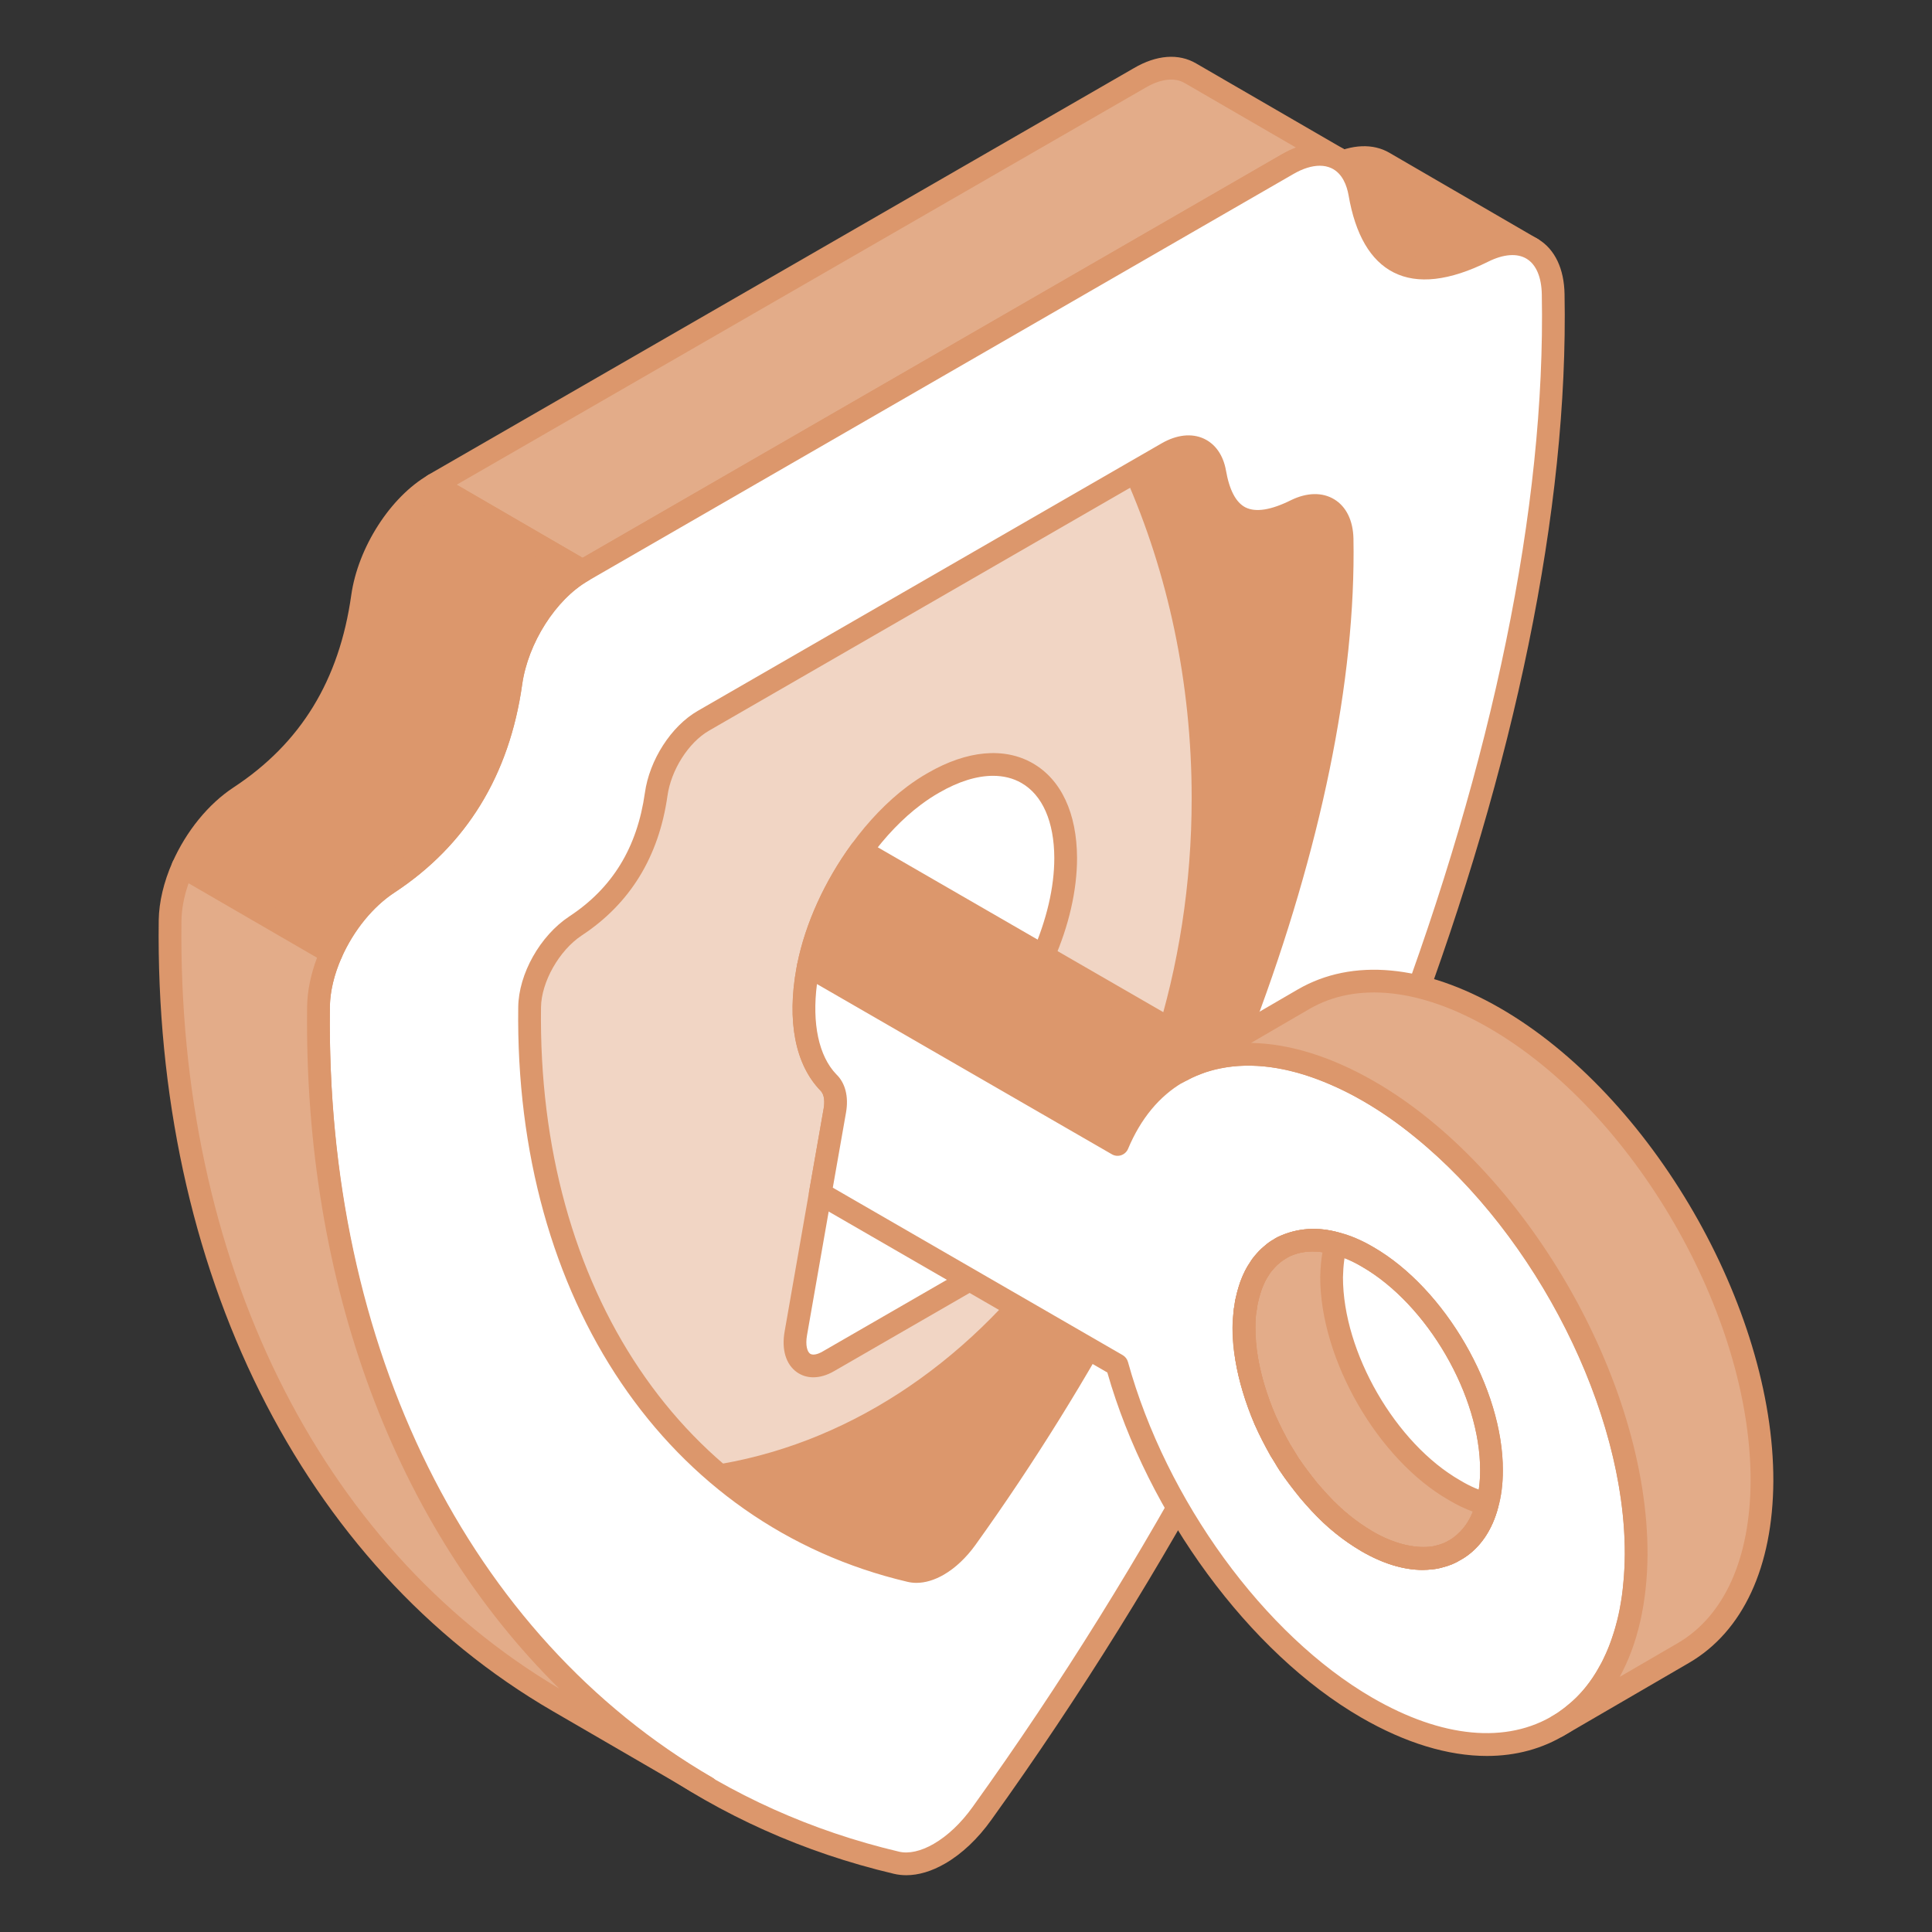
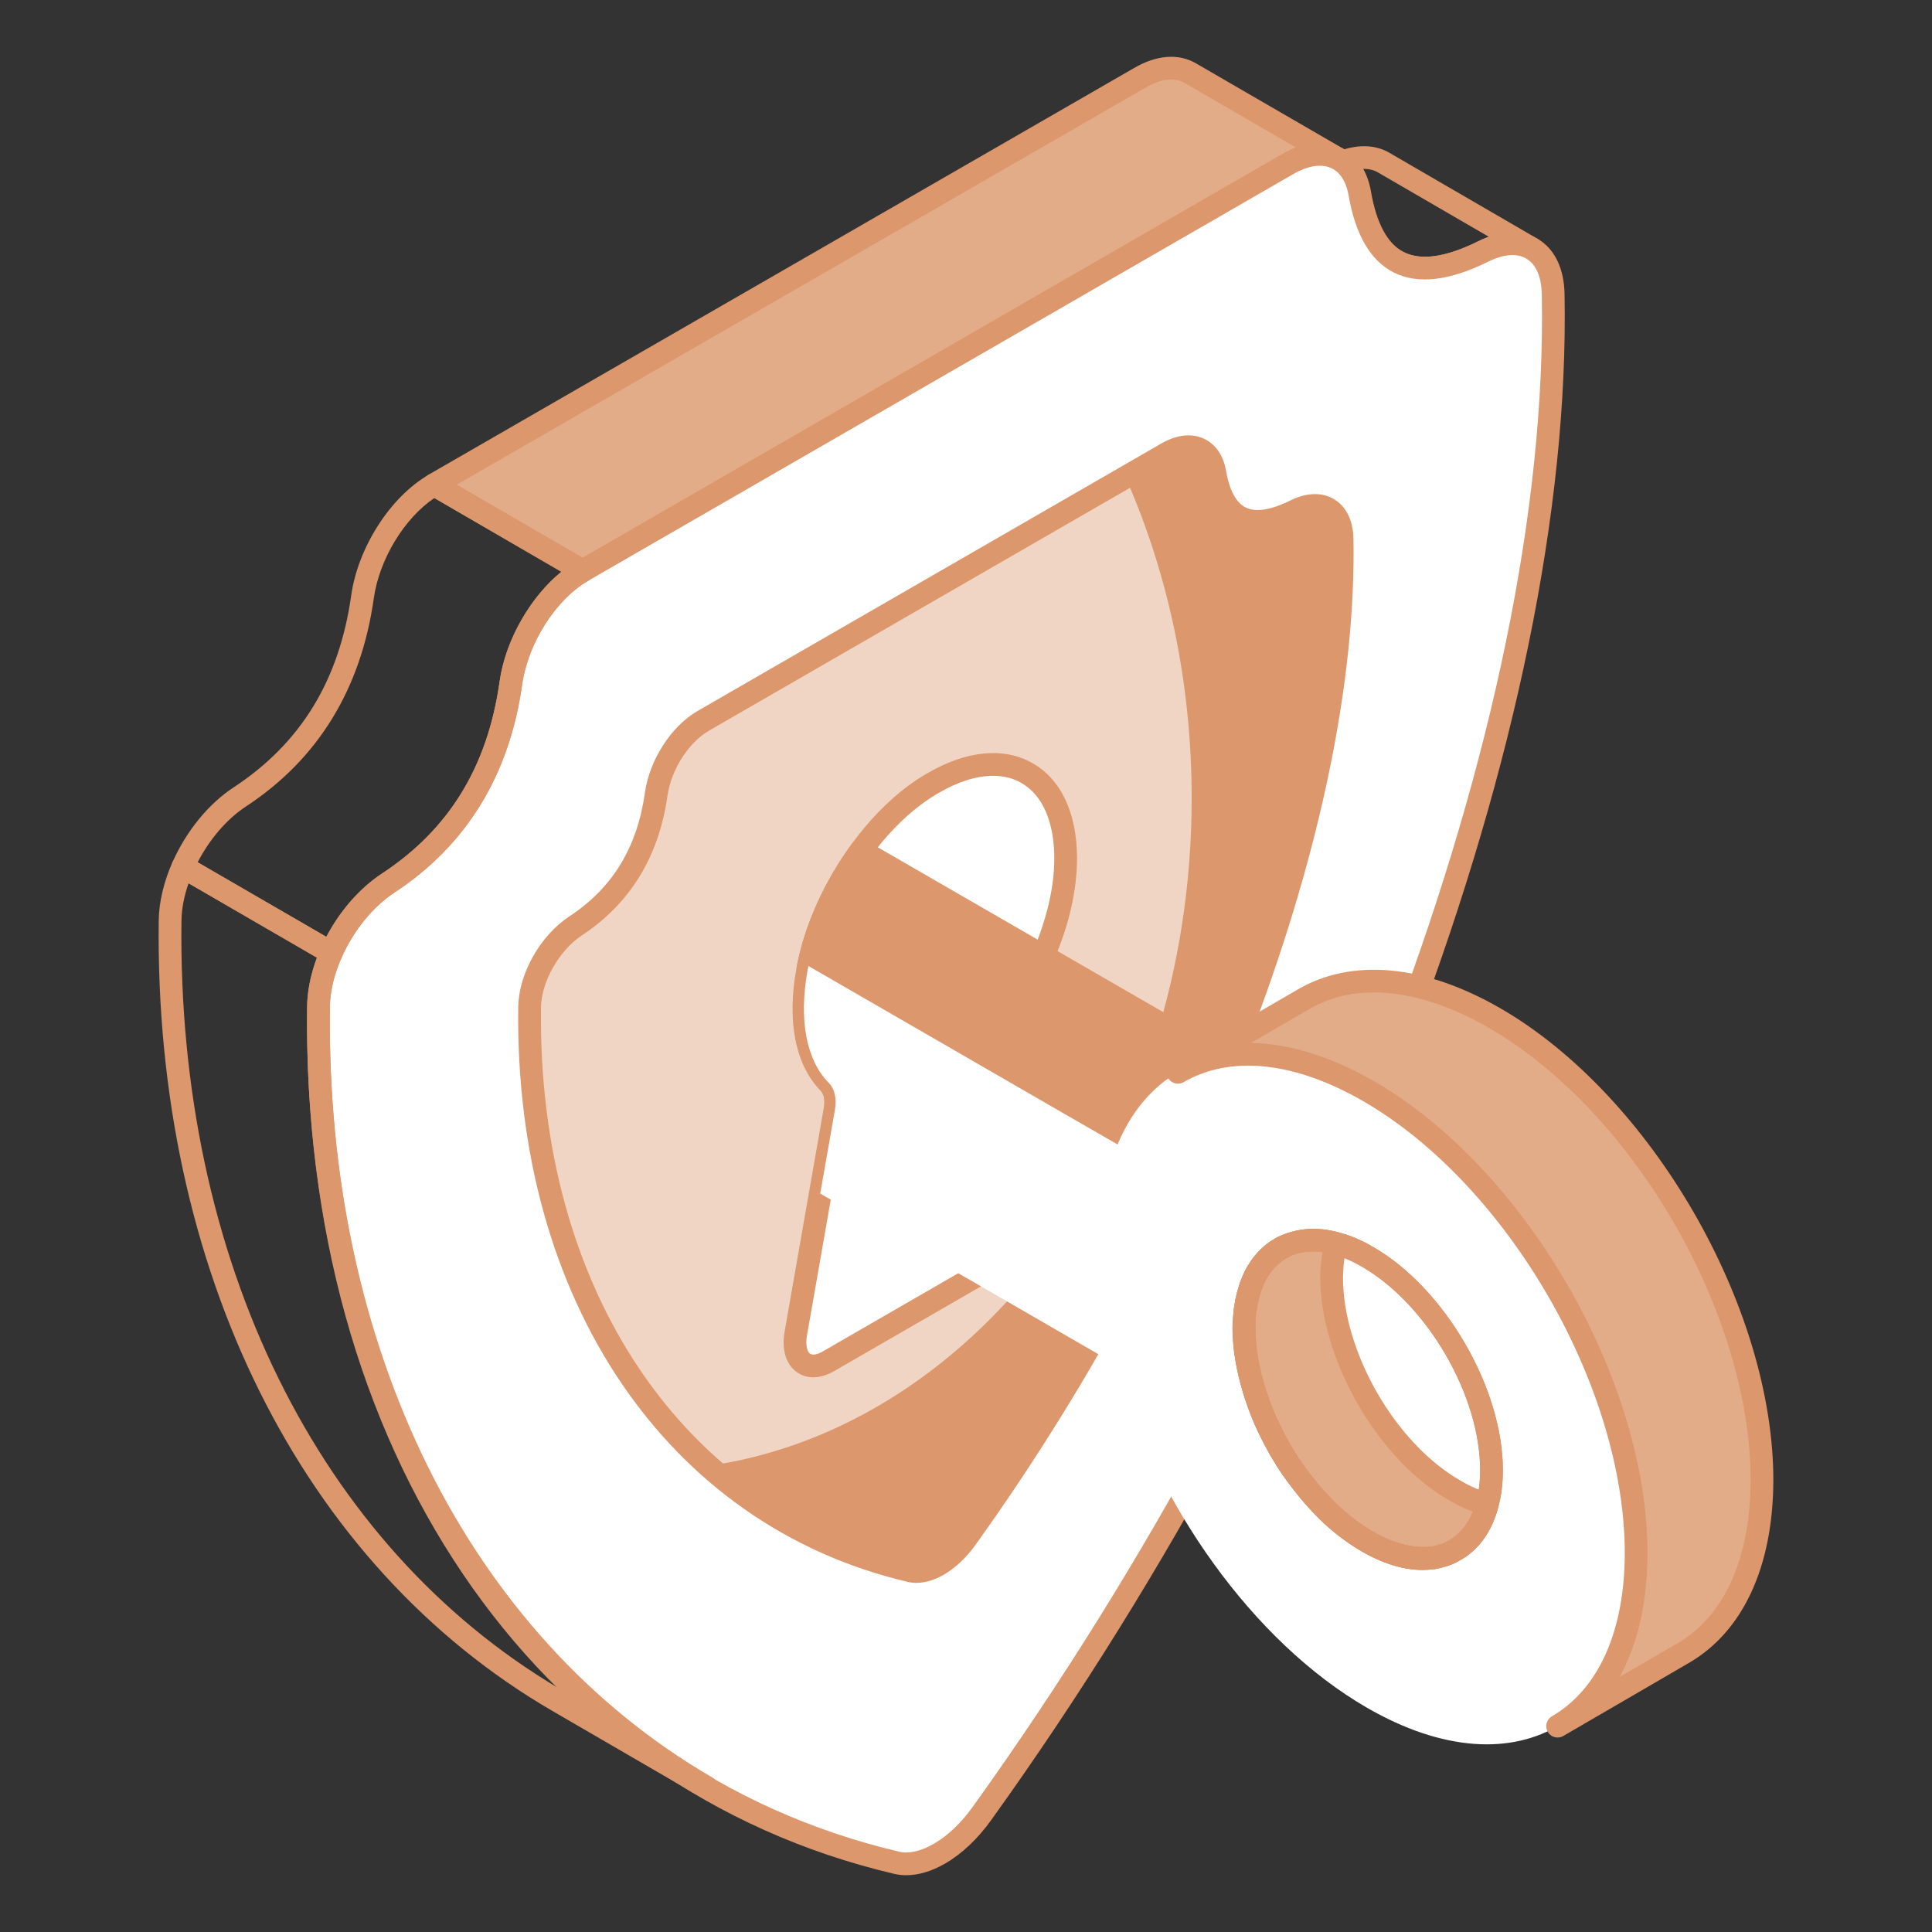
<svg xmlns="http://www.w3.org/2000/svg" width="84" height="84" viewBox="0 0 84 84" fill="none">
  <rect x="0" y="0" width="84" height="84" fill="#333333" stroke="none" />
-   <path d="M60.706 11.344L54.254 7.598C55.19 8.142 56.471 7.964 58.037 7.187C58.868 6.773 59.612 6.751 60.156 7.067L66.608 10.813C66.064 10.497 65.321 10.519 64.489 10.933C62.923 11.71 61.642 11.888 60.706 11.344Z" fill="#DC976C" />
  <path d="M61.947 12.15C61.389 12.15 60.891 12.024 60.458 11.772C60.457 11.772 60.457 11.772 60.457 11.772L54.008 8.027C54.007 8.027 54.007 8.026 54.005 8.025C53.77 7.888 53.689 7.586 53.827 7.35C53.964 7.115 54.266 7.033 54.502 7.171C55.252 7.607 56.369 7.465 57.818 6.744C58.775 6.267 59.698 6.23 60.403 6.639L66.855 10.386C67.091 10.523 67.171 10.825 67.034 11.061C66.896 11.297 66.595 11.378 66.358 11.24C65.949 11.003 65.363 11.05 64.708 11.375C63.669 11.891 62.745 12.15 61.947 12.15ZM60.953 10.917C61.707 11.353 62.82 11.21 64.269 10.49C64.423 10.413 64.577 10.348 64.729 10.294L59.907 7.494C59.495 7.255 58.909 7.305 58.258 7.629C57.605 7.953 56.998 8.175 56.44 8.296L60.953 10.917Z" fill="#DC976C" />
  <path d="M58.208 6.924C57.632 6.597 56.848 6.636 55.984 7.133L25.33 24.823L18.869 21.074L49.537 3.396C50.4 2.886 51.185 2.847 51.76 3.187L58.208 6.924Z" fill="#E3AC89" />
  <path d="M25.33 25.318C25.244 25.318 25.158 25.295 25.081 25.251L18.621 21.501C18.469 21.413 18.375 21.249 18.375 21.073C18.376 20.896 18.47 20.733 18.622 20.645L49.29 2.968C50.28 2.384 51.248 2.31 52.011 2.761L58.456 6.496C58.691 6.632 58.772 6.933 58.637 7.169C58.502 7.406 58.201 7.485 57.965 7.353C57.518 7.098 56.902 7.175 56.231 7.561L25.577 25.252C25.5 25.296 25.415 25.318 25.33 25.318ZM19.856 21.075L25.331 24.252L55.738 6.704C55.943 6.587 56.146 6.491 56.346 6.415L51.513 3.614C51.068 3.351 50.458 3.426 49.788 3.822L19.856 21.075Z" fill="#DC976C" />
  <path d="M55.989 7.137C57.541 6.241 58.839 6.808 59.12 8.403C59.698 11.766 61.615 12.36 64.488 10.933C66.175 10.094 67.499 10.867 67.529 12.798C67.893 31.897 57.638 58.032 42.693 78.846C42.139 79.621 41.49 80.223 40.84 80.598C40.19 80.973 39.538 81.122 38.977 80.989C23.971 77.451 13.602 63.212 13.848 43.762C13.876 41.797 15.191 39.502 16.877 38.395C19.749 36.508 21.648 33.713 22.214 29.691C22.484 27.777 23.775 25.718 25.328 24.822L55.989 7.137Z" fill="white" />
  <path d="M39.403 81.531C39.217 81.531 39.037 81.51 38.863 81.469C23.125 77.758 13.111 62.956 13.354 43.756C13.384 41.627 14.752 39.199 16.606 37.982C19.529 36.061 21.202 33.327 21.724 29.622C22.019 27.544 23.43 25.345 25.081 24.394L55.741 6.709C56.662 6.178 57.572 6.073 58.302 6.415C58.984 6.733 59.447 7.408 59.606 8.317C59.846 9.713 60.328 10.603 61.038 10.963C61.781 11.342 62.872 11.184 64.269 10.49C65.248 10.004 66.18 9.975 66.891 10.407C67.604 10.841 68.006 11.688 68.024 12.79C68.38 31.506 58.594 57.548 43.095 79.134C42.512 79.95 41.818 80.605 41.088 81.026C40.508 81.361 39.934 81.531 39.403 81.531ZM57.382 7.206C57.039 7.206 56.647 7.327 56.236 7.565L25.575 25.25C24.166 26.062 22.958 27.959 22.703 29.76C22.147 33.706 20.278 36.751 17.149 38.808C15.575 39.841 14.368 41.974 14.343 43.769C14.105 62.486 23.82 76.907 39.091 80.508C39.51 80.607 40.043 80.488 40.593 80.17C41.202 79.819 41.789 79.262 42.292 78.558C57.675 57.134 67.387 31.326 67.035 12.808C67.024 12.055 66.79 11.503 66.377 11.252C65.967 11.001 65.375 11.044 64.708 11.375C63.017 12.215 61.633 12.373 60.591 11.844C59.587 11.334 58.928 10.205 58.633 8.487C58.56 8.077 58.372 7.539 57.885 7.311C57.734 7.241 57.565 7.206 57.382 7.206Z" fill="#DC976C" />
  <path d="M50.754 19.702C51.772 19.115 52.624 19.483 52.815 20.533C53.195 22.741 54.459 23.129 56.346 22.191C57.449 21.651 58.321 22.158 58.352 23.418C58.584 35.99 51.831 53.192 42.009 66.881C41.641 67.394 41.212 67.792 40.784 68.039C40.355 68.286 39.927 68.382 39.562 68.292C29.685 65.966 22.857 56.597 23.026 43.794C23.041 42.507 23.907 40.998 25.019 40.261C26.905 39.022 28.153 37.185 28.529 34.541C28.704 33.28 29.551 31.932 30.578 31.34L50.754 19.702Z" fill="#F1D5C4" />
  <path d="M58.352 23.412C58.587 35.995 51.826 53.189 42.004 66.882C41.638 67.391 41.206 67.796 40.788 68.044C40.356 68.28 39.925 68.384 39.558 68.293C36.263 67.509 33.294 65.954 30.822 63.733C42.645 62.008 51.812 49.661 51.812 34.701C51.812 29.645 50.766 24.889 48.935 20.747L50.753 19.702C51.773 19.114 52.623 19.48 52.82 20.538C53.199 22.746 54.454 23.125 56.35 22.184C57.449 21.648 58.325 22.158 58.352 23.412Z" fill="#DC976C" />
  <path d="M39.845 68.82C39.707 68.82 39.573 68.804 39.444 68.772C29.005 66.313 22.364 56.506 22.532 43.787C22.549 42.346 23.479 40.689 24.745 39.849C26.624 38.616 27.702 36.857 28.039 34.471C28.238 33.04 29.181 31.576 30.331 30.911L50.508 19.274C51.16 18.899 51.812 18.826 52.344 19.073C52.843 19.305 53.183 19.791 53.301 20.445C53.45 21.307 53.736 21.849 54.152 22.061C54.595 22.282 55.259 22.18 56.127 21.748C56.822 21.408 57.491 21.395 58.01 21.709C58.53 22.024 58.826 22.627 58.846 23.406C59.074 35.761 52.623 52.937 42.412 67.169C42.01 67.728 41.533 68.177 41.032 68.467C40.625 68.701 40.222 68.82 39.845 68.82ZM51.002 20.13L30.826 31.768C29.936 32.281 29.176 33.476 29.019 34.609C28.643 37.256 27.388 39.296 25.29 40.674C24.312 41.323 23.534 42.697 23.522 43.799C23.359 56.037 29.699 65.462 39.676 67.812C39.912 67.868 40.215 67.797 40.538 67.611C40.912 67.394 41.292 67.033 41.608 66.593C51.704 52.523 58.082 35.58 57.858 23.427C57.848 23 57.719 22.688 57.497 22.554C57.278 22.421 56.946 22.447 56.563 22.635C55.403 23.21 54.443 23.313 53.704 22.942C52.995 22.581 52.532 21.799 52.328 20.616C52.287 20.389 52.183 20.088 51.929 19.969C51.693 19.862 51.366 19.918 51.002 20.13Z" fill="#DC976C" />
-   <path d="M16.878 38.395C19.75 36.508 21.648 33.713 22.214 29.691C22.485 27.777 23.775 25.718 25.328 24.822L18.876 21.076C17.323 21.972 16.032 24.032 15.762 25.944C15.196 29.967 13.297 32.762 10.426 34.649C9.388 35.33 8.495 36.461 7.951 37.688L14.406 41.429C14.949 40.204 15.842 39.075 16.878 38.395Z" fill="#DC976C" />
  <path d="M14.406 41.923C14.32 41.923 14.235 41.901 14.159 41.857L7.704 38.116C7.485 37.989 7.397 37.718 7.5 37.488C8.099 36.134 9.067 34.949 10.154 34.236C13.077 32.316 14.751 29.581 15.272 25.875C15.566 23.799 16.978 21.601 18.628 20.648C18.783 20.56 18.97 20.56 19.124 20.649L25.577 24.395C25.729 24.483 25.823 24.646 25.823 24.822C25.822 24.999 25.727 25.162 25.576 25.25C24.166 26.062 22.958 27.959 22.703 29.76C22.147 33.706 20.278 36.751 17.149 38.808C16.217 39.42 15.382 40.448 14.857 41.629C14.8 41.758 14.692 41.855 14.559 41.899C14.508 41.915 14.458 41.923 14.406 41.923ZM8.594 37.49L14.194 40.735C14.794 39.592 15.655 38.607 16.606 37.982C19.529 36.061 21.203 33.327 21.724 29.622C21.978 27.833 23.06 25.955 24.409 24.859L18.885 21.653C17.579 22.532 16.491 24.316 16.252 26.014C15.695 29.961 13.827 33.005 10.697 35.062C9.87 35.604 9.12 36.474 8.594 37.49Z" fill="#DC976C" />
-   <path d="M13.847 43.762C13.858 43.004 14.063 42.198 14.405 41.429L7.95 37.688C7.61 38.455 7.406 39.259 7.395 40.016C7.197 55.652 13.861 67.921 24.278 73.969L30.73 77.715C20.313 71.667 13.649 59.398 13.847 43.762Z" fill="#E3AC89" />
  <path d="M30.731 78.209C30.646 78.209 30.561 78.188 30.482 78.142L24.029 74.396C13.112 68.057 6.709 55.202 6.901 40.01C6.913 39.218 7.119 38.347 7.498 37.488C7.555 37.36 7.664 37.262 7.797 37.218C7.931 37.175 8.074 37.189 8.197 37.26L14.653 41.001C14.871 41.128 14.959 41.399 14.857 41.629C14.53 42.366 14.352 43.106 14.343 43.768C14.154 58.601 20.374 71.131 30.979 77.288C31.215 77.425 31.295 77.727 31.158 77.963C31.066 78.121 30.901 78.209 30.731 78.209ZM8.199 38.403C8.002 38.965 7.897 39.517 7.89 40.023C7.703 54.753 13.837 67.215 24.312 73.416C17.2 66.392 13.201 55.81 13.353 43.756C13.353 43.755 13.353 43.757 13.353 43.756C13.363 43.088 13.511 42.364 13.784 41.64L8.199 38.403Z" fill="#DC976C" />
-   <path d="M45.358 53.797L42.151 55.638L36.016 59.188C35.089 59.725 34.394 59.139 34.601 57.968L35.662 51.894L36.296 48.283C36.394 47.722 36.272 47.307 36.004 47.051C35.089 46.099 34.711 44.404 35.114 42.183C35.126 42.123 35.138 42.062 35.15 42.001C35.492 40.293 36.333 38.487 37.431 36.987C38.114 36.048 38.907 35.218 39.736 34.596C40.029 34.376 40.309 34.193 40.589 34.035C43.772 32.193 46.321 33.657 46.334 37.304C46.334 38.658 45.98 40.146 45.358 41.561C45.346 41.598 45.321 41.647 45.309 41.683C45.041 42.244 44.919 42.806 45.016 43.233L46.175 48.368L46.761 50.954C46.98 51.869 46.285 53.26 45.358 53.797Z" fill="white" />
+   <path d="M45.358 53.797L42.151 55.638L36.016 59.188C35.089 59.725 34.394 59.139 34.601 57.968L35.662 51.894L36.296 48.283C36.394 47.722 36.272 47.307 36.004 47.051C35.089 46.099 34.711 44.404 35.114 42.183C35.126 42.123 35.138 42.062 35.15 42.001C35.492 40.293 36.333 38.487 37.431 36.987C38.114 36.048 38.907 35.218 39.736 34.596C43.772 32.193 46.321 33.657 46.334 37.304C46.334 38.658 45.98 40.146 45.358 41.561C45.346 41.598 45.321 41.647 45.309 41.683C45.041 42.244 44.919 42.806 45.016 43.233L46.175 48.368L46.761 50.954C46.98 51.869 46.285 53.26 45.358 53.797Z" fill="white" />
  <path d="M35.361 59.883C35.102 59.883 34.861 59.81 34.653 59.665C34.17 59.326 33.973 58.677 34.116 57.882L35.811 48.197C35.854 47.944 35.865 47.601 35.662 47.407C34.573 46.275 34.21 44.394 34.627 42.095L34.664 41.905C35.017 40.151 35.858 38.301 37.031 36.695C37.753 35.704 38.585 34.841 39.439 34.2C39.749 33.968 40.048 33.773 40.345 33.605C42.045 32.622 43.665 32.475 44.903 33.186C46.138 33.895 46.821 35.357 46.828 37.302C46.828 38.706 46.476 40.247 45.81 41.76C45.807 41.765 45.757 41.892 45.754 41.897C45.528 42.372 45.431 42.83 45.498 43.122L47.243 50.845C47.51 51.96 46.73 53.573 45.605 54.224L45.604 54.225L36.263 59.616C35.955 59.794 35.648 59.883 35.361 59.883ZM43.175 33.731C42.472 33.731 41.676 33.977 40.836 34.462C40.57 34.613 40.307 34.785 40.033 34.991C39.256 35.573 38.495 36.364 37.83 37.277C36.754 38.749 35.953 40.506 35.634 42.098L35.598 42.279C35.246 44.22 35.523 45.837 36.359 46.708C36.749 47.079 36.905 47.674 36.784 48.368L35.088 58.053C35.011 58.49 35.099 58.77 35.219 58.855C35.33 58.932 35.534 58.896 35.768 58.76L45.11 53.369C45.845 52.943 46.446 51.762 46.28 51.069L44.534 43.341C44.415 42.825 44.532 42.159 44.864 41.47C45.517 39.974 45.839 38.57 45.839 37.304C45.834 35.728 45.327 34.569 44.411 34.043C44.049 33.834 43.631 33.731 43.175 33.731Z" fill="#DC976C" />
  <path d="M54.064 46.587L48.588 49.759L46.174 48.368L35.148 42.001C35.49 40.293 36.331 38.487 37.429 36.987L45.356 41.561L52.662 45.782L52.979 45.965H52.991L54.064 46.587Z" fill="#DC976C" />
  <path d="M48.589 50.253C48.503 50.253 48.418 50.231 48.342 50.187L34.901 42.428C34.718 42.323 34.623 42.111 34.664 41.904C35.016 40.151 35.857 38.301 37.031 36.695C37.18 36.491 37.455 36.431 37.677 36.558L53.174 45.506C53.197 45.515 53.218 45.526 53.239 45.537L54.313 46.16C54.466 46.248 54.56 46.411 54.56 46.587C54.56 46.763 54.466 46.926 54.313 47.015L48.836 50.186C48.76 50.23 48.674 50.253 48.589 50.253ZM35.708 41.753L48.587 49.188L53.08 46.587L52.797 46.423C52.775 46.415 52.753 46.404 52.733 46.393L37.573 37.64C36.7 38.923 36.038 40.386 35.708 41.753Z" fill="#DC976C" />
  <path d="M71.14 67.569C71.14 67.812 71.128 68.056 71.116 68.3C71.103 68.508 71.091 68.703 71.067 68.898C71.042 69.228 71.006 69.545 70.945 69.85C70.896 70.179 70.823 70.484 70.737 70.777C70.701 70.935 70.652 71.082 70.603 71.228C70.481 71.618 70.335 71.984 70.164 72.326C70.115 72.448 70.055 72.558 69.993 72.655C69.591 73.412 69.079 74.046 68.469 74.522C68.372 74.607 68.262 74.692 68.152 74.766C68.055 74.851 67.957 74.912 67.847 74.973C65.713 76.29 62.725 76.156 59.42 74.241C54.468 71.374 50.224 65.348 48.565 59.347L42.15 55.638L35.662 51.894L36.296 48.283C36.394 47.722 36.272 47.307 36.004 47.051C35.089 46.099 34.711 44.404 35.113 42.183C35.126 42.122 35.138 42.062 35.15 42.001L46.175 48.368L48.59 49.759C49.187 48.331 50.09 47.27 51.224 46.611C51.248 46.599 51.261 46.599 51.285 46.575C51.322 46.563 51.346 46.55 51.383 46.538C51.468 46.489 51.541 46.453 51.614 46.416C51.748 46.355 51.883 46.294 52.017 46.245C52.163 46.185 52.297 46.136 52.444 46.099C52.59 46.05 52.736 46.014 52.883 45.989C52.907 45.977 52.944 45.977 52.98 45.965H52.992C53.078 45.953 53.163 45.928 53.261 45.916C54.7 45.697 56.346 45.953 58.115 46.733C58.566 46.929 59.03 47.16 59.493 47.429C60.298 47.892 61.078 48.441 61.834 49.063C67.152 53.382 71.152 61.116 71.14 67.569Z" fill="white" />
-   <path d="M64.648 76.346C62.961 76.346 61.098 75.784 59.173 74.669C54.321 71.861 49.909 65.853 48.145 59.674L35.415 52.321C35.235 52.217 35.14 52.012 35.176 51.808L35.811 48.197C35.854 47.944 35.865 47.601 35.663 47.408C34.573 46.275 34.21 44.394 34.627 42.095L34.665 41.905C34.696 41.749 34.8 41.617 34.946 41.551C35.09 41.484 35.258 41.493 35.397 41.573L48.365 49.06C48.995 47.792 49.871 46.826 50.976 46.184C51.026 46.136 51.057 46.132 51.123 46.109C51.231 46.056 51.314 46.014 51.397 45.973C51.556 45.9 51.702 45.834 51.849 45.781C51.998 45.718 52.154 45.662 52.325 45.62C52.455 45.575 52.615 45.534 52.779 45.506C52.802 45.499 52.825 45.494 52.842 45.491C52.894 45.473 52.925 45.471 52.981 45.471C53.072 45.447 53.133 45.435 53.198 45.426C54.763 45.187 56.485 45.474 58.314 46.281C58.798 46.491 59.279 46.733 59.741 47.001C60.548 47.467 61.359 48.032 62.149 48.681C67.657 53.155 71.648 61.099 71.636 67.57C71.636 67.801 71.624 68.032 71.613 68.263C71.596 68.547 71.584 68.753 71.558 68.959C71.534 69.284 71.495 69.621 71.43 69.946C71.381 70.276 71.304 70.603 71.212 70.915C71.182 71.052 71.131 71.206 71.081 71.359C70.948 71.785 70.79 72.179 70.608 72.546C70.562 72.663 70.487 72.799 70.411 72.919C69.99 73.717 69.432 74.398 68.773 74.912C68.683 74.992 68.555 75.092 68.427 75.177C68.339 75.26 68.202 75.341 68.088 75.405C67.071 76.033 65.909 76.346 64.648 76.346ZM36.209 51.638L48.813 58.919C48.925 58.984 49.007 59.09 49.042 59.215C50.704 65.23 54.975 71.097 59.667 73.814C62.699 75.57 65.51 75.834 67.588 74.553C67.692 74.494 67.762 74.451 67.827 74.394C67.971 74.293 68.062 74.222 68.142 74.151C68.714 73.705 69.182 73.129 69.557 72.424C69.623 72.317 69.669 72.234 69.707 72.141C69.883 71.785 70.02 71.44 70.132 71.081C70.184 70.925 70.225 70.801 70.257 70.667C70.344 70.366 70.411 70.083 70.457 69.776C70.517 69.468 70.552 69.171 70.575 68.862C70.599 68.653 70.611 68.468 70.622 68.272C70.635 67.999 70.646 67.784 70.646 67.569C70.646 67.568 70.646 67.569 70.646 67.569C70.659 61.372 66.821 53.749 61.524 49.447C60.774 48.83 60.008 48.295 59.246 47.857C58.817 47.608 58.371 47.382 57.918 47.187C56.262 46.456 54.718 46.193 53.337 46.404L53.212 46.426C53.203 46.429 53.072 46.453 53.062 46.454C52.842 46.497 52.721 46.528 52.599 46.568C52.441 46.609 52.331 46.651 52.208 46.702C52.064 46.754 51.942 46.81 51.821 46.865C51.77 46.891 51.704 46.923 51.631 46.966C51.613 46.976 51.554 47.001 51.523 47.013C51.49 47.034 51.459 47.048 51.433 47.059C50.414 47.654 49.597 48.633 49.046 49.95C48.99 50.081 48.882 50.181 48.748 50.227C48.613 50.273 48.465 50.258 48.344 50.187L35.52 42.785C35.299 44.5 35.597 45.914 36.36 46.708C36.749 47.079 36.905 47.674 36.784 48.368L36.209 51.638Z" fill="#DC976C" />
  <path d="M64.664 65.397C64.433 66.288 63.981 66.946 63.359 67.337C63.335 67.361 63.31 67.373 63.274 67.386C63.066 67.508 62.847 67.605 62.603 67.666C62.481 67.703 62.359 67.727 62.237 67.739C62.115 67.752 61.993 67.764 61.859 67.764C61.127 67.764 60.31 67.52 59.444 67.02C59.078 66.8 58.712 66.556 58.371 66.275C58.017 65.995 57.688 65.678 57.371 65.336C57.212 65.165 57.054 64.983 56.895 64.8C56.602 64.433 56.31 64.055 56.041 63.653C55.907 63.446 55.785 63.226 55.651 63.019C55.419 62.604 55.2 62.177 55.005 61.738C54.627 60.859 54.346 59.944 54.2 59.066C54.115 58.615 54.078 58.164 54.078 57.724C54.078 57.59 54.09 57.468 54.102 57.346V57.249C54.115 57.127 54.127 57.005 54.151 56.883C54.151 56.87 54.151 56.87 54.151 56.858C54.163 56.797 54.176 56.724 54.188 56.663C54.188 56.602 54.212 56.541 54.224 56.48C54.249 56.358 54.285 56.236 54.322 56.114C54.346 56.041 54.371 55.956 54.395 55.882C54.493 55.626 54.602 55.382 54.749 55.175C54.822 55.053 54.907 54.943 55.005 54.833C55.017 54.821 55.017 54.821 55.029 54.809C55.127 54.699 55.224 54.614 55.322 54.528C55.419 54.443 55.505 54.382 55.615 54.321C55.7 54.26 55.785 54.223 55.871 54.175C56.505 53.882 57.261 53.833 58.091 54.065C57.969 54.492 57.907 54.98 57.895 55.529C57.895 58.944 60.298 63.116 63.249 64.8C63.737 65.092 64.213 65.287 64.664 65.397Z" fill="#E3AC89" />
  <path d="M61.859 68.258C61.025 68.258 60.128 67.985 59.197 67.447C58.748 67.178 58.378 66.921 58.057 66.657C57.717 66.388 57.372 66.063 57.009 65.672C56.857 65.507 56.702 65.331 56.549 65.153C56.208 64.731 55.907 64.342 55.63 63.927C55.556 63.813 55.49 63.703 55.425 63.592C55.363 63.49 55.302 63.387 55.237 63.287C54.981 62.832 54.755 62.392 54.554 61.939C54.151 61.002 53.861 60.039 53.713 59.147C53.629 58.702 53.584 58.219 53.584 57.724C53.584 57.574 53.597 57.437 53.611 57.299C53.625 57.061 53.639 56.921 53.668 56.782C53.694 56.558 53.717 56.472 53.732 56.415C53.765 56.257 53.802 56.13 53.84 56.003C53.841 56.002 53.887 55.853 53.887 55.851C53.888 55.849 53.925 55.731 53.927 55.728C54.063 55.365 54.193 55.106 54.345 54.891C54.413 54.774 54.517 54.639 54.636 54.505C54.771 54.355 54.884 54.255 54.998 54.156C55.122 54.047 55.236 53.967 55.375 53.889C55.406 53.864 55.482 53.823 55.558 53.782C56.415 53.378 57.302 53.333 58.224 53.589C58.35 53.624 58.458 53.709 58.522 53.824C58.587 53.938 58.602 54.074 58.566 54.2C58.459 54.576 58.401 55.014 58.39 55.539C58.39 58.798 60.68 62.765 63.495 64.37C63.932 64.633 64.361 64.815 64.781 64.917C64.909 64.948 65.02 65.03 65.089 65.144C65.156 65.257 65.176 65.394 65.142 65.521C64.883 66.522 64.357 67.295 63.622 67.755C63.588 67.777 63.468 67.842 63.431 67.855C63.259 67.969 62.996 68.078 62.723 68.146C62.589 68.186 62.438 68.216 62.285 68.231C62.138 68.245 62.005 68.258 61.859 68.258ZM57.075 54.412C56.717 54.412 56.384 54.482 56.078 54.623C55.98 54.678 55.94 54.696 55.901 54.724C55.777 54.796 55.72 54.837 55.648 54.9C55.565 54.972 55.483 55.043 55.402 55.135C55.298 55.247 55.231 55.331 55.175 55.427C55.051 55.605 54.957 55.795 54.858 56.056L54.791 56.268C54.758 56.382 54.729 56.479 54.709 56.576C54.709 56.576 54.679 56.698 54.679 56.698L54.656 56.848C54.656 56.882 54.643 56.95 54.636 56.983C54.614 57.088 54.605 57.192 54.595 57.297C54.584 57.502 54.573 57.608 54.573 57.724C54.573 58.158 54.611 58.578 54.685 58.974C54.823 59.8 55.09 60.684 55.459 61.542C55.646 61.962 55.859 62.376 56.084 62.778C56.137 62.86 56.204 62.972 56.272 63.085L56.456 63.385C56.713 63.769 56.997 64.135 57.281 64.491C57.442 64.674 57.587 64.842 57.734 64.999C58.062 65.354 58.371 65.644 58.678 65.888C58.968 66.126 59.3 66.356 59.699 66.596C60.601 67.117 61.469 67.319 62.173 67.249C62.282 67.239 62.372 67.219 62.464 67.192C62.664 67.142 62.84 67.068 63.025 66.96C63.496 66.667 63.825 66.259 64.039 65.724C63.691 65.598 63.341 65.43 62.996 65.223C59.915 63.466 57.401 59.115 57.401 55.529C57.41 55.128 57.442 54.77 57.499 54.443C57.355 54.422 57.213 54.412 57.075 54.412Z" fill="#DC976C" />
  <path d="M76.608 64.397C76.589 68.065 75.288 70.645 73.194 71.868L67.722 75.05C69.817 73.828 71.118 71.247 71.137 67.579C71.156 60.186 65.937 51.144 59.497 47.438C56.257 45.575 53.327 45.4 51.213 46.623L56.683 43.44C58.798 42.218 61.728 42.393 64.967 44.255C71.408 47.962 76.627 57.004 76.608 64.397Z" fill="#E3AC89" />
  <path d="M67.722 75.544C67.552 75.544 67.386 75.457 67.295 75.299C67.157 75.064 67.237 74.761 67.473 74.623C69.499 73.441 70.625 70.939 70.642 67.577C70.662 60.335 65.552 51.492 59.251 47.866C56.276 46.155 53.507 45.865 51.46 47.05C51.227 47.187 50.923 47.107 50.786 46.871C50.648 46.635 50.729 46.333 50.964 46.196L56.435 43.014C58.804 41.645 61.92 41.934 65.214 43.827C71.788 47.611 77.121 56.839 77.102 64.398C77.082 68.124 75.782 70.929 73.443 72.294L67.97 75.477C67.892 75.523 67.806 75.544 67.722 75.544ZM54.393 45.345C56.048 45.373 57.867 45.931 59.743 47.01C66.317 50.793 71.651 60.021 71.632 67.581C71.619 69.68 71.202 71.487 70.421 72.908L72.945 71.441C74.971 70.259 76.096 67.756 76.113 64.395C76.132 57.151 71.021 48.309 64.722 44.684C61.747 42.973 58.979 42.682 56.931 43.868L54.393 45.345Z" fill="#DC976C" />
  <path d="M61.859 68.258C61.024 68.258 60.128 67.985 59.197 67.447C58.413 66.991 57.678 66.394 57.01 65.672C56.856 65.507 56.702 65.331 56.549 65.153C56.207 64.731 55.907 64.342 55.63 63.927C55.556 63.813 55.49 63.703 55.425 63.592C55.363 63.49 55.301 63.387 55.236 63.287C54.981 62.832 54.755 62.392 54.553 61.939C54.151 61.002 53.861 60.039 53.713 59.147C53.634 58.652 53.596 58.188 53.596 57.724C53.596 57.573 53.597 57.436 53.61 57.298C53.625 57.061 53.639 56.921 53.668 56.782C53.701 56.553 53.719 56.447 53.75 56.34C53.867 55.802 54.067 55.306 54.338 54.901C54.412 54.774 54.516 54.639 54.636 54.505C54.766 54.342 54.92 54.212 55.026 54.133C55.122 54.047 55.235 53.967 55.375 53.889C55.405 53.864 55.481 53.823 55.557 53.782C56.415 53.378 57.302 53.333 58.223 53.589C58.7 53.708 59.208 53.923 59.719 54.225C62.83 56.023 65.354 60.379 65.342 63.935C65.342 64.524 65.273 65.062 65.139 65.533C64.882 66.522 64.356 67.295 63.622 67.755C63.607 67.765 63.576 67.783 63.542 67.801C63.301 67.957 63.04 68.066 62.723 68.146C62.588 68.186 62.449 68.216 62.281 68.231C62.138 68.245 62.005 68.258 61.859 68.258ZM57.074 54.412C56.714 54.412 56.382 54.483 56.077 54.623C55.979 54.678 55.94 54.696 55.901 54.724C55.777 54.796 55.72 54.837 55.648 54.9C55.538 54.983 55.467 55.051 55.422 55.11C55.298 55.247 55.23 55.331 55.175 55.427C54.959 55.752 54.806 56.134 54.707 56.586C54.679 56.686 54.669 56.751 54.66 56.819C54.658 56.822 54.639 56.942 54.638 56.946C54.614 57.088 54.604 57.192 54.595 57.297C54.584 57.501 54.585 57.607 54.585 57.724C54.585 58.136 54.619 58.549 54.689 58.989C54.823 59.8 55.089 60.684 55.458 61.542C55.645 61.962 55.859 62.376 56.083 62.778C56.136 62.86 56.204 62.972 56.271 63.085L56.456 63.385C56.713 63.769 56.996 64.135 57.281 64.491C57.441 64.674 57.586 64.842 57.733 64.999C58.328 65.641 59.005 66.192 59.693 66.593C60.601 67.118 61.468 67.319 62.173 67.249C62.292 67.238 62.373 67.219 62.464 67.192C62.693 67.135 62.858 67.066 63.006 66.971C63.038 66.95 63.073 66.933 63.108 66.921C63.66 66.528 63.998 65.994 64.186 65.273C64.296 64.884 64.353 64.425 64.353 63.933C64.365 60.692 62.062 56.72 59.221 55.078C58.788 54.822 58.368 54.643 57.971 54.544C57.655 54.456 57.356 54.412 57.074 54.412Z" fill="#DC976C" />
  <path d="M61.859 68.258C61.024 68.258 60.128 67.985 59.197 67.447C58.748 67.178 58.378 66.921 58.057 66.657C57.717 66.388 57.372 66.063 57.008 65.672C56.856 65.507 56.702 65.331 56.549 65.153C56.207 64.731 55.907 64.342 55.63 63.927C55.556 63.813 55.49 63.703 55.425 63.592C55.363 63.49 55.301 63.387 55.236 63.287C54.981 62.832 54.755 62.392 54.553 61.939C54.151 61.002 53.861 60.039 53.713 59.147C53.634 58.652 53.596 58.188 53.596 57.724C53.596 57.573 53.597 57.436 53.61 57.298C53.625 57.061 53.639 56.921 53.668 56.782C53.693 56.558 53.716 56.472 53.732 56.415C53.765 56.257 53.802 56.13 53.839 56.003C53.841 56.002 53.886 55.853 53.886 55.851C53.888 55.849 53.925 55.731 53.926 55.728C54.063 55.365 54.193 55.106 54.345 54.891C54.412 54.774 54.516 54.639 54.636 54.505C54.771 54.355 54.884 54.255 54.998 54.156C55.122 54.047 55.235 53.967 55.375 53.889C55.405 53.864 55.481 53.823 55.557 53.782C56.415 53.378 57.302 53.333 58.223 53.589C58.7 53.708 59.208 53.923 59.719 54.225C62.83 56.023 65.354 60.379 65.342 63.935C65.341 64.525 65.273 65.062 65.139 65.533C64.882 66.522 64.356 67.295 63.622 67.755C63.607 67.765 63.576 67.783 63.542 67.801C63.301 67.957 63.04 68.066 62.723 68.146C62.589 68.186 62.438 68.216 62.285 68.231C62.138 68.245 62.005 68.258 61.859 68.258ZM57.074 54.412C56.714 54.412 56.382 54.483 56.077 54.623C55.979 54.678 55.94 54.696 55.901 54.724C55.777 54.796 55.72 54.837 55.648 54.9C55.565 54.972 55.482 55.043 55.402 55.135C55.298 55.247 55.23 55.331 55.175 55.427C55.051 55.605 54.956 55.795 54.858 56.056L54.791 56.268C54.757 56.382 54.728 56.479 54.709 56.576C54.709 56.576 54.679 56.698 54.679 56.698L54.656 56.848C54.656 56.882 54.643 56.95 54.636 56.983C54.614 57.088 54.604 57.192 54.595 57.297C54.584 57.501 54.585 57.607 54.585 57.724C54.585 58.136 54.619 58.549 54.689 58.989C54.823 59.8 55.089 60.684 55.458 61.542C55.645 61.962 55.859 62.376 56.083 62.778C56.136 62.86 56.204 62.972 56.271 63.085L56.456 63.385C56.713 63.769 56.996 64.135 57.281 64.491C57.441 64.674 57.586 64.842 57.733 64.999C58.062 65.354 58.37 65.644 58.678 65.888C58.968 66.126 59.299 66.356 59.699 66.596C60.601 67.117 61.468 67.319 62.173 67.249C62.281 67.239 62.372 67.219 62.464 67.192C62.693 67.135 62.858 67.066 63.006 66.971C63.038 66.95 63.073 66.933 63.108 66.921C63.66 66.528 63.998 65.994 64.186 65.273C64.296 64.884 64.353 64.425 64.353 63.933C64.353 63.933 64.353 63.932 64.353 63.931C64.365 60.692 62.062 56.72 59.221 55.078C58.788 54.822 58.368 54.643 57.971 54.544C57.655 54.456 57.356 54.412 57.074 54.412Z" fill="#DC976C" />
</svg>